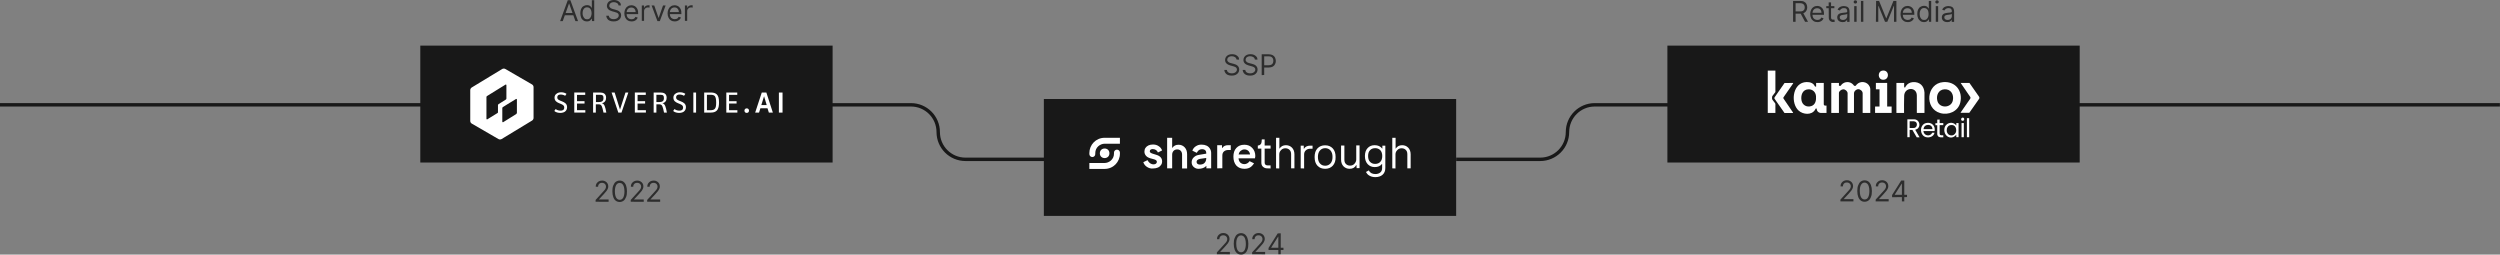
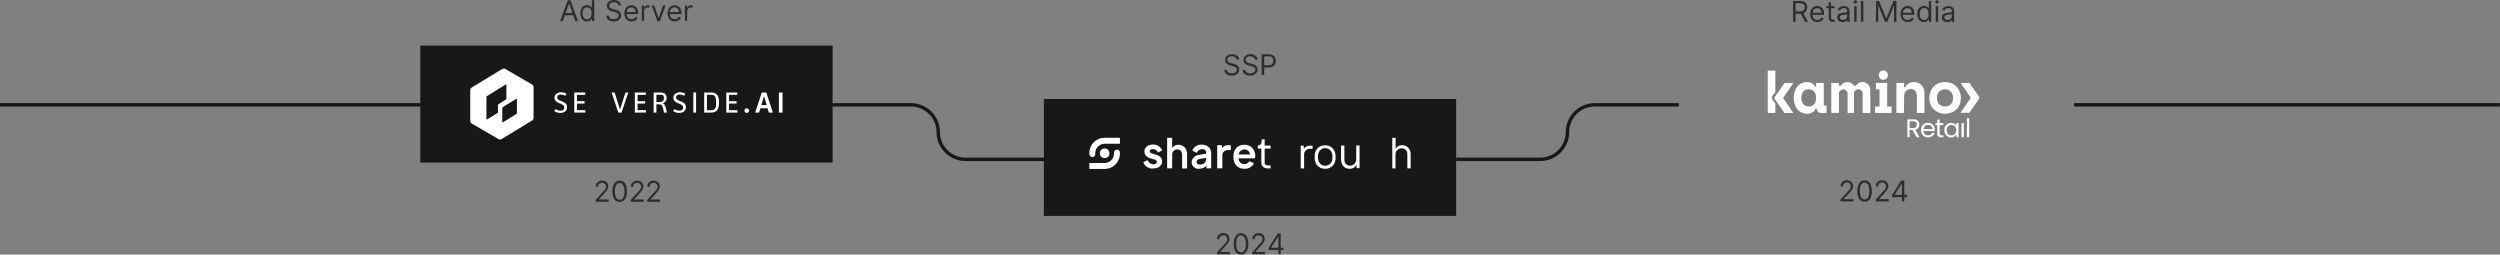
<svg xmlns="http://www.w3.org/2000/svg" version="1.1" id="Layer_2_00000091699254652075792200000006171668036227545240_" x="0px" y="0px" viewBox="0 0 2191.9 223.2" style="enable-background:new 0 0 2191.9 223.2;" xml:space="preserve">
  <rect x="0" y="0" width="2191.9" height="223.2" fill="#808080" stroke="none" />
  <style type="text/css"> .st0{fill:#181818;} .st1{fill:#FFFFFF;} .st2{fill:#2D2D2D;} .st3{fill:none;stroke:#181818;stroke-width:3;stroke-miterlimit:10;} </style>
  <g>
    <rect x="915.2" y="86.8" class="st0" width="361.5" height="102.5" />
    <g>
      <g>
        <circle class="st1" cx="968.5" cy="134.4" r="4.2" />
        <path class="st1" d="M968.5,120.8c-7.7,0-13.4,6.2-13.4,13.4v0.9c0,1.4,1.2,2.6,2.6,2.6s2.6-1.1,2.6-2.6v-0.9 c0-5.1,4.4-8.2,8.2-8.2h13.4v-5.2H968.5L968.5,120.8z" />
        <path class="st1" d="M979.3,131.2c-1.4,0-2.6,1.1-2.6,2.6v0.9c0,5.1-4.4,8.2-8.2,8.2h-13.4v5.2h13.4c7.7,0,13.4-6.2,13.4-13.4 v-0.9C981.9,132.4,980.8,131.2,979.3,131.2z" />
      </g>
      <g>
        <path class="st1" d="M1005.7,146.4c-1.6-1-2.7-2.4-3.3-4.2l3.7-1.8c0.5,1.1,1.3,2,2.2,2.7c0.9,0.6,1.9,1,3.1,1 c0.9,0,1.6-0.2,2.1-0.6s0.8-0.9,0.8-1.6c0-0.6-0.2-1-0.7-1.4s-1-0.6-1.7-0.8l-3.3-0.9c-1.7-0.5-3-1.2-3.9-2.3s-1.3-2.2-1.3-3.6 c0-1.2,0.3-2.3,0.9-3.2s1.5-1.7,2.6-2.2s2.4-0.8,3.9-0.8c1.9,0,3.6,0.4,5,1.4c1.5,0.9,2.5,2.2,3.1,3.8l-3.7,1.8 c-0.3-0.9-0.9-1.7-1.7-2.2s-1.8-0.8-2.8-0.8c-0.8,0-1.5,0.2-1.9,0.5s-0.7,0.8-0.7,1.4s0.2,1,0.7,1.3s1,0.6,1.7,0.8l3.2,1 c1.7,0.5,3,1.2,3.9,2.2s1.3,2.2,1.3,3.6c0,1.2-0.3,2.3-1,3.2c-0.6,0.9-1.5,1.7-2.7,2.2s-2.5,0.8-4,0.8 C1009.1,148,1007.3,147.4,1005.7,146.4L1005.7,146.4z" />
        <path class="st1" d="M1046.7,146.5c-1.3-1.1-1.9-2.5-1.9-4.2s0.6-3.1,1.7-4.2c1.2-1.1,2.2-1.9,4.6-2.3l6.5-1.1V134 c0-1.8-1.2-3.2-3.7-3.2c-3.1,0-4.2,2.5-4.6,3.2l-3.9-1.9c0.6-1.6,1.5-2.9,3.1-3.9s2.9-1.4,5-1.4c1.7,0,3.1,0.3,4.4,0.9 c1.3,0.6,2.2,1.5,2.9,2.6c0.7,1.1,1.1,2.4,1.1,3.8v13.5h-4.2v-2.2c-1.6,1.8-4.2,2.6-6.8,2.6C1049,148,1048,147.5,1046.7,146.5 L1046.7,146.5z M1050,143.7c0.5,0.4,1.2,0.6,2,0.6c1.5,0,3-0.4,3.8-1.2c1-0.9,1.8-2.1,1.8-4.6c-1.3,0.2-5.6,0.8-5.6,0.8 c-1.9,0.4-2.9,1.3-2.9,2.7C1049.2,142.7,1049.4,143.3,1050,143.7L1050,143.7z" />
        <path class="st1" d="M1023.3,147.6v-26.8h4.4v8.8h0.2c1.2-1.8,3-2.7,5.4-2.7c2.2,0,4,0.8,5.4,2.3s2.1,3.5,2.1,6v12.5h-4.4v-12.1 c0-1.4-0.4-2.6-1.2-3.4s-1.8-1.2-3.1-1.2s-2.3,0.4-3.2,1.3c-0.8,0.9-1.2,2-1.2,3.3v12L1023.3,147.6L1023.3,147.6z" />
        <path class="st1" d="M1067.2,147.6v-20.3h4.2v2.5h0.2c1.1-1.7,2.8-2.5,5-2.5h2.5v4.2h-2.1c-1.6,0-2.9,0.4-3.9,1.3 c-1,0.9-1.4,2.1-1.4,3.6v11.1L1067.2,147.6L1067.2,147.6z" />
        <path class="st1" d="M1110.9,147.6c-1.4,0-2.6-0.5-3.6-1.4s-1.4-2.1-1.4-3.6v-12.3h-3.1v-2.7l0,0c1.7,0,3.2-1.3,3.3-3.1l0.2-2.3 h2.5v5.4h5.2v2.7h-5.2v12.3c0,0.7,0.2,1.2,0.6,1.7c0.4,0.4,1,0.7,1.7,0.7h2.9v2.7L1110.9,147.6L1110.9,147.6L1110.9,147.6z" />
-         <path class="st1" d="M1118.8,147.6v-26.8h2.9v9.4h0.2c1.2-1.9,3.1-2.9,5.5-2.9c2.1,0,3.9,0.7,5.3,2.1c1.4,1.4,2.2,3.4,2.2,5.9 v12.3h-2.9v-12.3c0-1.7-0.4-3-1.4-3.9c-0.9-0.9-2.1-1.4-3.6-1.4s-2.8,0.5-3.8,1.6c-1.1,1.1-1.6,2.3-1.6,3.8v12.3L1118.8,147.6 L1118.8,147.6L1118.8,147.6z" />
        <path class="st1" d="M1140.4,147.6v-19.9h2.7v2.7h0.2c1.1-1.8,2.9-2.7,5.4-2.7h2.1v2.7h-2.1c-1.5,0-2.8,0.5-3.8,1.4 s-1.5,2.1-1.5,3.6v12.3L1140.4,147.6L1140.4,147.6L1140.4,147.6z" />
        <path class="st1" d="M1168.5,145.3c-1.7,1.8-3.9,2.7-6.7,2.7s-5-0.9-6.7-2.7s-2.5-4.3-2.5-7.6s0.8-5.8,2.5-7.6s3.9-2.7,6.7-2.7 s5,0.9,6.7,2.7s2.5,4.3,2.5,7.6C1171.1,140.9,1170.2,143.5,1168.5,145.3z M1157.3,143.3c1.2,1.4,2.7,2,4.6,2s3.4-0.7,4.6-2 s1.8-3.2,1.8-5.7s-0.6-4.3-1.8-5.7c-1.2-1.3-2.7-2-4.6-2s-3.4,0.7-4.6,2c-1.2,1.4-1.8,3.2-1.8,5.7S1156.1,142,1157.3,143.3z" />
        <path class="st1" d="M1183.3,148c-2.1,0-3.9-0.7-5.4-2.2c-1.4-1.5-2.1-3.4-2.1-5.9v-12.3h2.9v12.3c0,1.7,0.4,3,1.4,3.9 c0.9,0.9,2.1,1.4,3.6,1.4s2.8-0.5,3.8-1.6s1.6-2.3,1.6-3.8v-12.3h2.9v19.9h-2.6l-0.1-2.7h-0.2C1187.9,147,1185.9,148,1183.3,148 L1183.3,148z" />
        <path class="st1" d="M1220.7,147.6v-26.8h2.9v9.4h0.2c1.2-1.9,3.1-2.9,5.5-2.9c2.1,0,3.9,0.7,5.3,2.1c1.4,1.4,2.2,3.4,2.2,5.9 v12.3h-2.9v-12.3c0-1.7-0.4-3-1.4-3.9c-0.9-0.9-2.1-1.4-3.6-1.4s-2.8,0.5-3.8,1.6c-1.1,1.1-1.6,2.3-1.6,3.8v12.3L1220.7,147.6 L1220.7,147.6L1220.7,147.6z" />
        <path class="st1" d="M1100.6,136.9c0-2.8-0.8-5.2-2.6-7.1c-1.7-1.9-4-2.9-7-2.9s-5.2,0.9-7,2.8s-2.6,4.5-2.6,7.7s0.9,5.9,2.6,7.8 c1.8,1.9,4.1,2.8,7.1,2.8c2.4,0,4.3-0.6,5.8-1.8c1-0.8,2-2,2.6-3l-3.9-1.9c-1.1,1.6-2.8,2.6-4.5,2.6c-1.5,0-2.7-0.5-3.7-1.4 c-0.9-0.9-1.4-2.2-1.5-3.7h14.4L1100.6,136.9L1100.6,136.9z M1086,135.4c0.3-1.4,0.9-2.5,1.8-3.2s1.9-1.2,3.2-1.2 c1.4,0,2.5,0.4,3.4,1.2s1.4,1.9,1.6,3.2H1086L1086,135.4z" />
-         <path class="st1" d="M1212,127.7v2.5h-0.2c-1.5-1.9-3.7-2.9-6.5-2.9c-2.6,0-4.6,0.8-6.2,2.5s-2.4,4-2.4,7s0.8,5.3,2.4,7.1 c1.6,1.7,3.7,2.6,6.2,2.6c2.8,0,4.9-0.9,6.3-2.7h0.2v3.4c0,1.8-0.5,3.1-1.6,4s-2.5,1.4-4.3,1.4c-2.8,0-4.8-1.1-5.8-3.2l0,0 l-2.5,1.4c0.7,1.3,1.6,2.3,2.7,3c1.6,1,3.4,1.5,5.5,1.5c2.7,0,4.8-0.7,6.4-2.1c1.6-1.4,2.4-3.4,2.4-5.9v-19.6L1212,127.7 L1212,127.7z M1210.2,141.9c-1.1,1.2-2.6,1.8-4.5,1.8s-3.3-0.6-4.5-1.8s-1.7-2.9-1.7-5.1s0.5-3.9,1.7-5.1 c1.1-1.2,2.6-1.8,4.5-1.8s3.3,0.6,4.5,1.8c1.1,1.2,1.7,2.9,1.7,5.1S1211.3,140.8,1210.2,141.9z" />
      </g>
    </g>
  </g>
  <g>
    <path class="st2" d="M1066.9,222.9v-1.6l6-6.6c0.7-0.8,1.3-1.4,1.8-2s0.8-1.1,1-1.6s0.3-1,0.3-1.6s-0.2-1.2-0.5-1.7 s-0.7-0.8-1.2-1.1s-1.1-0.4-1.8-0.4c-0.7,0-1.3,0.1-1.8,0.4s-0.9,0.7-1.2,1.2c-0.3,0.5-0.4,1.1-0.4,1.8h-2.1c0-1.1,0.2-2,0.7-2.8 s1.2-1.4,2-1.9s1.8-0.7,2.9-0.7s2,0.2,2.8,0.7c0.8,0.4,1.5,1.1,1.9,1.8s0.7,1.6,0.7,2.6c0,0.7-0.1,1.3-0.4,2s-0.7,1.4-1.2,2.1 s-1.4,1.7-2.5,2.9l-4.1,4.4v0.1h8.5v2L1066.9,222.9L1066.9,222.9z" />
    <path class="st2" d="M1088.1,223.2c-1.3,0-2.5-0.4-3.4-1.1s-1.7-1.8-2.2-3.2s-0.8-3.1-0.8-5.1s0.2-3.7,0.8-5.1s1.2-2.5,2.2-3.2 s2.1-1.1,3.4-1.1s2.5,0.4,3.4,1.1s1.7,1.8,2.2,3.2s0.8,3.1,0.8,5.1s-0.2,3.7-0.8,5.1c-0.5,1.4-1.2,2.5-2.2,3.2 S1089.4,223.2,1088.1,223.2z M1088.1,221.2c1.3,0,2.4-0.6,3.1-1.9s1.1-3.1,1.1-5.5c0-1.6-0.2-2.9-0.5-4s-0.8-2-1.4-2.5 s-1.4-0.9-2.3-0.9c-1.3,0-2.3,0.6-3.1,1.9s-1.1,3.1-1.1,5.5c0,1.6,0.2,2.9,0.5,4s0.8,1.9,1.4,2.5 C1086.4,220.9,1087.2,221.2,1088.1,221.2L1088.1,221.2z" />
    <path class="st2" d="M1097.8,222.9v-1.6l6-6.6c0.7-0.8,1.3-1.4,1.8-2s0.8-1.1,1-1.6s0.3-1,0.3-1.6s-0.2-1.2-0.5-1.7 s-0.7-0.8-1.2-1.1s-1.1-0.4-1.8-0.4c-0.7,0-1.3,0.1-1.8,0.4s-0.9,0.7-1.2,1.2c-0.3,0.5-0.4,1.1-0.4,1.8h-2.1c0-1.1,0.2-2,0.7-2.8 s1.2-1.4,2-1.9s1.8-0.7,2.9-0.7s2,0.2,2.8,0.7c0.8,0.4,1.5,1.1,1.9,1.8s0.7,1.6,0.7,2.6c0,0.7-0.1,1.3-0.4,2s-0.7,1.4-1.2,2.1 s-1.4,1.7-2.5,2.9l-4.1,4.4v0.1h8.5v2L1097.8,222.9L1097.8,222.9z" />
    <path class="st2" d="M1112.2,219.2v-1.8l8-12.7h1.3v2.8h-0.9l-6.1,9.6v0.1h10.8v2L1112.2,219.2L1112.2,219.2z M1120.8,222.9v-18.3 h2.1v18.3H1120.8z" />
  </g>
  <g>
    <path class="st2" d="M1084.1,52.2c-0.1-0.9-0.5-1.6-1.3-2.1s-1.7-0.8-2.8-0.8c-0.8,0-1.5,0.1-2.1,0.4s-1.1,0.6-1.4,1.1 s-0.5,1-0.5,1.6c0,0.5,0.1,0.9,0.3,1.2c0.2,0.3,0.5,0.6,0.9,0.9s0.8,0.4,1.2,0.6s0.8,0.3,1.1,0.3l1.9,0.5c0.5,0.1,1,0.3,1.6,0.5 s1.2,0.5,1.7,0.9s1,0.9,1.3,1.5s0.5,1.3,0.5,2.2c0,1-0.3,1.9-0.8,2.7c-0.5,0.8-1.3,1.4-2.2,1.9c-1,0.5-2.2,0.7-3.6,0.7 c-1.3,0-2.4-0.2-3.4-0.6c-0.9-0.4-1.7-1-2.2-1.8s-0.8-1.6-0.9-2.6h2.3c0.1,0.7,0.3,1.3,0.7,1.7s0.9,0.8,1.6,1 c0.7,0.2,1.3,0.3,2,0.3c0.8,0,1.6-0.1,2.3-0.4s1.2-0.7,1.6-1.2s0.6-1.1,0.6-1.7c0-0.6-0.2-1.1-0.5-1.5s-0.8-0.7-1.3-0.9 c-0.6-0.2-1.2-0.5-1.8-0.6l-2.2-0.6c-1.4-0.4-2.6-1-3.4-1.8s-1.2-1.8-1.2-3c0-1,0.3-1.9,0.8-2.7c0.6-0.8,1.3-1.4,2.2-1.8 c0.9-0.4,2-0.6,3.2-0.6s2.2,0.2,3.1,0.6c0.9,0.4,1.6,1,2.2,1.7s0.8,1.5,0.8,2.5L1084.1,52.2L1084.1,52.2z" />
    <path class="st2" d="M1100.2,52.2c-0.1-0.9-0.5-1.6-1.3-2.1s-1.7-0.8-2.8-0.8c-0.8,0-1.5,0.1-2.1,0.4s-1.1,0.6-1.4,1.1 s-0.5,1-0.5,1.6c0,0.5,0.1,0.9,0.3,1.2c0.2,0.3,0.5,0.6,0.9,0.9s0.8,0.4,1.2,0.6s0.8,0.3,1.1,0.3l1.9,0.5c0.5,0.1,1,0.3,1.6,0.5 s1.2,0.5,1.7,0.9s1,0.9,1.3,1.5s0.5,1.3,0.5,2.2c0,1-0.3,1.9-0.8,2.7c-0.5,0.8-1.3,1.4-2.2,1.9c-1,0.5-2.2,0.7-3.6,0.7 c-1.3,0-2.4-0.2-3.4-0.6c-0.9-0.4-1.7-1-2.2-1.8s-0.8-1.6-0.9-2.6h2.3c0.1,0.7,0.3,1.3,0.7,1.7s0.9,0.8,1.6,1 c0.7,0.2,1.3,0.3,2,0.3c0.8,0,1.6-0.1,2.3-0.4s1.2-0.7,1.6-1.2s0.6-1.1,0.6-1.7c0-0.6-0.2-1.1-0.5-1.5s-0.8-0.7-1.3-0.9 c-0.6-0.2-1.2-0.5-1.8-0.6l-2.2-0.6c-1.4-0.4-2.6-1-3.4-1.8s-1.2-1.8-1.2-3c0-1,0.3-1.9,0.8-2.7c0.6-0.8,1.3-1.4,2.2-1.8 c0.9-0.4,2-0.6,3.2-0.6s2.2,0.2,3.1,0.6c0.9,0.4,1.6,1,2.2,1.7s0.8,1.5,0.8,2.5L1100.2,52.2L1100.2,52.2z" />
    <path class="st2" d="M1106.2,65.9V47.6h6.2c1.4,0,2.6,0.3,3.5,0.8s1.6,1.2,2,2.1c0.4,0.9,0.7,1.8,0.7,2.9s-0.2,2-0.7,2.9 c-0.4,0.9-1.1,1.6-2,2.1s-2.1,0.8-3.5,0.8h-4.4v-2h4.3c1,0,1.8-0.2,2.4-0.5s1-0.8,1.3-1.4s0.4-1.2,0.4-2s-0.1-1.4-0.4-2 s-0.7-1-1.3-1.4s-1.4-0.5-2.4-0.5h-3.9v16.3L1106.2,65.9L1106.2,65.9z" />
  </g>
  <g>
    <rect x="368.5" y="40" class="st0" width="361.5" height="102.5" />
    <g>
      <path class="st1" d="M466.4,74l-23.3-13.5c-0.9-0.5-1.9-0.5-2.8,0l-26.7,16.2c-0.8,0.5-1.3,1.4-1.3,2.3v27c0,1,0.5,1.9,1.4,2.4 l23.3,13.5c0.9,0.5,1.9,0.5,2.8,0l26.7-16.2c0.8-0.5,1.3-1.4,1.3-2.3v-27C467.8,75.4,467.3,74.5,466.4,74z M437.1,91.3 c-0.3,0.2-0.5,0.6-0.5,0.9v6.2c0,0.3-0.1,0.6-0.4,0.7l-8.9,5.5c-0.4,0.2-0.8,0-0.8-0.5v-19c0-0.4,0.2-0.7,0.5-0.9l16.2-10 c0.4-0.2,0.8,0,0.8,0.5v11.7c0,0.4-0.2,0.7-0.5,0.9L437.1,91.3L437.1,91.3z M453.1,99.1c0,0.4-0.2,0.7-0.5,0.9l-11.4,7.1 c-0.4,0.2-0.8,0-0.8-0.5V94.8c0-0.4,0.2-0.7,0.5-0.9l4.3-2.7l7.2-4.4c0.4-0.2,0.8,0,0.8,0.5v11.8H453.1z" />
      <path class="st1" d="M495.5,84c-1.2-0.8-2.7-1.1-3.9-1.1c-1.7,0-3,0.6-3,2.6c0,3.9,8.6,2.4,8.6,8.5c0,1.8-0.8,3.1-1.9,3.9 c-1,0.7-2.5,1.1-4.1,1.1c-1.7,0-4-0.5-5.2-1.7l1.2-1.7c1.2,1,2.8,1.4,4.3,1.4c1.7,0,3.2-0.5,3.2-2.8c0-4.2-8.5-2.6-8.5-8.6 c0-1.6,0.7-2.7,1.7-3.4c1.1-0.9,2.5-1.3,4.1-1.3s3.4,0.4,4.7,1.4L495.5,84L495.5,84L495.5,84z" />
      <path class="st1" d="M513.1,81.1v2.1h-7.2v5.5h6.6v2.1h-6.6v5.8h7.3v2.1h-9.7V81.1H513.1L513.1,81.1z" />
-       <path class="st1" d="M526,81.1c1.5,0,2.8,0.3,3.7,0.9c1,0.7,1.7,1.8,1.7,3.7c0,2.5-1.2,4.3-3.7,4.8c2.3,0.6,3,3.2,3.9,8.2h-2.5 c-1.1-5.3-1.6-7.2-3.9-7.2h-2.8v7.2H520V81.1H526L526,81.1z M522.5,89.5h2.3c2.7,0,4.3-0.7,4.3-3.5c0-1.1-0.2-1.9-0.7-2.3 c-0.4-0.4-1.2-0.6-2.3-0.6h-3.6V89.5L522.5,89.5L522.5,89.5z" />
      <path class="st1" d="M538.9,81.1l4.7,15l4.8-15h2.5l-6,17.6h-2.8l-5.9-17.6C536.3,81.1,538.9,81.1,538.9,81.1z" />
      <path class="st1" d="M566.2,81.1v2.1H559v5.5h6.6v2.1H559v5.8h7.3v2.1h-9.7V81.1H566.2z" />
      <path class="st1" d="M579.1,81.1c1.5,0,2.8,0.3,3.7,0.9c1,0.7,1.7,1.8,1.7,3.7c0,2.5-1.2,4.3-3.7,4.8c2.3,0.6,3,3.2,3.9,8.2h-2.5 c-1.1-5.3-1.6-7.2-3.9-7.2h-2.8v7.2h-2.4V81.1H579.1L579.1,81.1z M575.5,89.5h2.3c2.7,0,4.3-0.7,4.3-3.5c0-1.1-0.2-1.9-0.7-2.3 c-0.4-0.4-1.2-0.6-2.3-0.6h-3.6V89.5L575.5,89.5L575.5,89.5z" />
      <path class="st1" d="M599.7,84c-1.2-0.8-2.7-1.1-3.9-1.1c-1.7,0-3,0.6-3,2.6c0,3.9,8.6,2.4,8.6,8.5c0,1.8-0.8,3.1-1.9,3.9 c-1,0.7-2.5,1.1-4.1,1.1c-1.7,0-4-0.5-5.2-1.7l1.2-1.7c1.2,1,2.8,1.4,4.3,1.4c1.7,0,3.2-0.5,3.2-2.8c0-4.2-8.5-2.6-8.5-8.6 c0-1.6,0.7-2.7,1.7-3.4c1.2-0.9,2.5-1.3,4.1-1.3s3.4,0.4,4.7,1.4L599.7,84L599.7,84L599.7,84z" />
      <path class="st1" d="M610.3,81.1v17.6h-2.4V81.1C607.9,81.1,610.3,81.1,610.3,81.1z" />
      <path class="st1" d="M623.3,81.1c2.4,0,4,0.6,5.1,1.6c1.5,1.4,2,3.8,2,7.1c0,2.8-0.3,5.5-2,7.2c-1.1,1.1-2.7,1.7-5,1.7h-6V81.1 H623.3L623.3,81.1z M619.8,96.6h3.5c1.5,0,2.7-0.4,3.4-1.2c0.9-1,1.2-2.6,1.2-5.5s-0.4-4.7-1.2-5.7c-0.7-0.7-1.8-1.1-3.4-1.1h-3.5 V96.6L619.8,96.6z" />
      <path class="st1" d="M646.4,81.1v2.1h-7.2v5.5h6.6v2.1h-6.6v5.8h7.3v2.1h-9.7V81.1H646.4L646.4,81.1z" />
      <path class="st1" d="M654.7,95c1.2,0,2,0.8,2,2s-0.8,2-2,2s-2-0.8-2-2S653.6,95,654.7,95z" />
      <path class="st1" d="M674.1,98.7l-1.2-3.8h-6.2l-1.2,3.8h-3.4l5.8-17.6h4l5.7,17.6C677.6,98.7,674.1,98.7,674.1,98.7z M669.9,84.4 l-2.4,7.7h4.7L669.9,84.4z" />
      <path class="st1" d="M686.1,81.1v17.6h-3.2V81.1C682.9,81.1,686.1,81.1,686.1,81.1z" />
    </g>
  </g>
  <path class="st2" d="M522.2,176.9v-1.6l6-6.6c0.7-0.8,1.3-1.4,1.8-2s0.8-1.1,1-1.6s0.3-1,0.3-1.6s-0.2-1.2-0.5-1.7s-0.7-0.8-1.2-1.1 s-1.1-0.4-1.8-0.4s-1.3,0.1-1.8,0.4s-0.9,0.7-1.2,1.2s-0.4,1.1-0.4,1.8h-2.1c0-1.1,0.2-2,0.7-2.8s1.2-1.4,2-1.9 c0.8-0.4,1.8-0.7,2.9-0.7s2,0.2,2.8,0.7c0.8,0.4,1.5,1.1,1.9,1.8c0.5,0.8,0.7,1.6,0.7,2.6c0,0.7-0.1,1.3-0.4,2s-0.7,1.4-1.2,2.1 s-1.4,1.7-2.5,2.9l-4.1,4.4v0.1h8.5v2L522.2,176.9L522.2,176.9z" />
  <path class="st2" d="M553,176.9v-1.6l6-6.6c0.7-0.8,1.3-1.4,1.8-2s0.8-1.1,1-1.6s0.3-1,0.3-1.6s-0.2-1.2-0.5-1.7s-0.7-0.8-1.2-1.1 s-1.1-0.4-1.8-0.4s-1.3,0.1-1.8,0.4s-0.9,0.7-1.2,1.2s-0.4,1.1-0.4,1.8h-2.1c0-1.1,0.2-2,0.7-2.8s1.2-1.4,2-1.9 c0.8-0.4,1.8-0.7,2.9-0.7s2,0.2,2.8,0.7c0.8,0.4,1.5,1.1,1.9,1.8c0.5,0.8,0.7,1.6,0.7,2.6c0,0.7-0.1,1.3-0.4,2s-0.7,1.4-1.2,2.1 s-1.4,1.7-2.5,2.9l-4.1,4.4v0.1h8.5v2L553,176.9L553,176.9z" />
  <path class="st2" d="M567.4,176.9v-1.6l6-6.6c0.7-0.8,1.3-1.4,1.8-2s0.8-1.1,1-1.6s0.3-1,0.3-1.6s-0.2-1.2-0.5-1.7s-0.7-0.8-1.2-1.1 s-1.1-0.4-1.8-0.4s-1.3,0.1-1.8,0.4s-0.9,0.7-1.2,1.2s-0.4,1.1-0.4,1.8h-2.1c0-1.1,0.2-2,0.7-2.8s1.2-1.4,2-1.9 c0.8-0.4,1.8-0.7,2.9-0.7s2,0.2,2.8,0.7c0.8,0.4,1.5,1.1,1.9,1.8c0.5,0.8,0.7,1.6,0.7,2.6c0,0.7-0.1,1.3-0.4,2s-0.7,1.4-1.2,2.1 s-1.4,1.7-2.5,2.9l-4.1,4.4v0.1h8.5v2L567.4,176.9L567.4,176.9z" />
  <path class="st2" d="M543.3,177.1c-1.3,0-2.5-0.4-3.4-1.1c-1-0.7-1.7-1.8-2.2-3.2s-0.8-3.1-0.8-5.1s0.2-3.7,0.8-5.1s1.2-2.5,2.2-3.2 s2.1-1.1,3.4-1.1s2.5,0.4,3.4,1.1s1.7,1.8,2.2,3.2s0.8,3.1,0.8,5.1s-0.2,3.7-0.8,5.1s-1.2,2.5-2.2,3.2S544.7,177.1,543.3,177.1z M543.3,175.2c1.3,0,2.4-0.6,3.1-1.9s1.1-3.1,1.1-5.5c0-1.6-0.2-2.9-0.5-4s-0.8-2-1.4-2.5c-0.6-0.6-1.4-0.9-2.3-0.9 c-1.3,0-2.3,0.6-3.1,1.9c-0.7,1.3-1.1,3.1-1.1,5.5c0,1.6,0.2,2.9,0.5,4s0.8,1.9,1.4,2.5C541.7,174.9,542.5,175.2,543.3,175.2 L543.3,175.2z" />
  <g>
    <path class="st2" d="M493.4,18.5h-2.3l6.7-18.3h2.3l6.7,18.3h-2.3L499,3.1h-0.1L493.4,18.5L493.4,18.5z M494.3,11.4h9.4v2h-9.4 V11.4z" />
    <path class="st2" d="M514.5,18.8c-1.1,0-2.2-0.3-3-0.9c-0.9-0.6-1.6-1.4-2-2.5s-0.7-2.3-0.7-3.8s0.2-2.7,0.7-3.8s1.2-1.9,2.1-2.4 c0.9-0.6,1.9-0.9,3.1-0.9c0.9,0,1.6,0.2,2.1,0.4s0.9,0.6,1.2,1s0.5,0.7,0.7,0.9h0.2V0.2h2.1v18.3h-2v-2.1h-0.2 c-0.2,0.2-0.4,0.6-0.7,0.9c-0.3,0.4-0.7,0.7-1.2,1C516.1,18.7,515.4,18.8,514.5,18.8L514.5,18.8z M514.8,16.9 c0.8,0,1.6-0.2,2.1-0.7c0.6-0.4,1-1.1,1.3-1.9c0.3-0.8,0.5-1.7,0.5-2.7s-0.2-1.9-0.5-2.7s-0.7-1.4-1.3-1.8s-1.3-0.7-2.2-0.7 s-1.6,0.2-2.2,0.7c-0.6,0.5-1,1.1-1.3,1.9c-0.3,0.8-0.4,1.6-0.4,2.6s0.1,1.9,0.5,2.7s0.8,1.4,1.3,1.9 C513.1,16.7,513.9,16.9,514.8,16.9L514.8,16.9z" />
    <path class="st2" d="M542.3,4.8c-0.1-0.9-0.5-1.6-1.3-2.1s-1.7-0.8-2.8-0.8c-0.8,0-1.5,0.1-2.1,0.4s-1.1,0.6-1.4,1.1 c-0.3,0.5-0.5,1-0.5,1.6c0,0.5,0.1,0.9,0.3,1.2s0.5,0.6,0.9,0.9c0.4,0.2,0.8,0.4,1.2,0.6s0.8,0.3,1.1,0.3l1.8,0.5 c0.5,0.1,1,0.3,1.6,0.5s1.2,0.5,1.7,0.9s1,0.9,1.3,1.4c0.3,0.6,0.5,1.3,0.5,2.2c0,1-0.3,1.9-0.8,2.7s-1.3,1.4-2.2,1.9 c-1,0.5-2.2,0.7-3.6,0.7c-1.3,0-2.4-0.2-3.4-0.6s-1.7-1-2.2-1.8s-0.8-1.6-0.9-2.6h2.3c0.1,0.7,0.3,1.3,0.7,1.7s0.9,0.8,1.5,1 s1.3,0.3,2,0.3c0.8,0,1.6-0.1,2.3-0.4s1.2-0.7,1.6-1.2c0.4-0.5,0.6-1.1,0.6-1.7c0-0.6-0.2-1.1-0.5-1.5s-0.8-0.7-1.3-0.9 s-1.2-0.4-1.8-0.6l-2.2-0.6c-1.4-0.4-2.6-1-3.4-1.8s-1.2-1.8-1.2-3c0-1,0.3-1.9,0.8-2.7s1.3-1.4,2.2-1.8s2-0.6,3.2-0.6 s2.2,0.2,3.1,0.6c0.9,0.4,1.6,1,2.2,1.7s0.8,1.5,0.8,2.5L542.3,4.8L542.3,4.8z" />
    <path class="st2" d="M553.8,18.8c-1.3,0-2.5-0.3-3.4-0.9c-1-0.6-1.7-1.4-2.2-2.5s-0.8-2.3-0.8-3.7s0.3-2.6,0.8-3.7s1.2-1.9,2.2-2.5 c0.9-0.6,2-0.9,3.2-0.9c0.7,0,1.4,0.1,2.1,0.4c0.7,0.2,1.3,0.6,1.9,1.2s1,1.2,1.4,2.1s0.5,1.9,0.5,3.2v0.9h-10.6v-1.8h8.4 c0-0.8-0.2-1.5-0.5-2.1s-0.7-1.1-1.3-1.4s-1.2-0.5-2-0.5s-1.6,0.2-2.2,0.6s-1.1,0.9-1.4,1.6c-0.3,0.7-0.5,1.4-0.5,2.1v1.2 c0,1,0.2,1.9,0.5,2.6s0.9,1.3,1.5,1.6c0.6,0.4,1.4,0.6,2.2,0.6c0.5,0,1-0.1,1.5-0.2s0.8-0.4,1.2-0.7c0.3-0.3,0.6-0.7,0.8-1.2l2,0.6 c-0.2,0.7-0.6,1.3-1.1,1.8s-1.1,0.9-1.9,1.2C555.5,18.6,554.7,18.8,553.8,18.8L553.8,18.8z" />
    <path class="st2" d="M562.7,18.5V4.8h2v2.1h0.1c0.2-0.7,0.7-1.2,1.4-1.7c0.7-0.4,1.4-0.6,2.2-0.6c0.2,0,0.3,0,0.6,0 c0.2,0,0.4,0,0.5,0v2.1c-0.1,0-0.2-0.1-0.5-0.1c-0.2,0-0.5-0.1-0.8-0.1c-0.7,0-1.3,0.1-1.8,0.4s-0.9,0.7-1.2,1.1 c-0.3,0.4-0.5,1-0.5,1.6v8.7h-2V18.5z" />
    <path class="st2" d="M583.6,4.8l-5.1,13.7h-2.1l-5.1-13.7h2.3l3.8,10.9h0.1l3.8-10.9H583.6L583.6,4.8z" />
    <path class="st2" d="M591.7,18.8c-1.3,0-2.5-0.3-3.4-0.9c-1-0.6-1.7-1.4-2.2-2.5s-0.8-2.3-0.8-3.7s0.3-2.6,0.8-3.7s1.2-1.9,2.2-2.5 c0.9-0.6,2-0.9,3.2-0.9c0.7,0,1.4,0.1,2.1,0.4c0.7,0.2,1.3,0.6,1.9,1.2s1,1.2,1.4,2.1s0.5,1.9,0.5,3.2v0.9h-10.6v-1.8h8.4 c0-0.8-0.2-1.5-0.5-2.1S594,7.4,593.4,7c-0.6-0.3-1.2-0.5-2-0.5s-1.6,0.2-2.2,0.6s-1.1,0.9-1.4,1.6c-0.3,0.7-0.5,1.4-0.5,2.1V12 c0,1,0.2,1.9,0.5,2.6s0.9,1.3,1.5,1.6c0.6,0.4,1.4,0.6,2.2,0.6c0.5,0,1-0.1,1.5-0.2s0.8-0.4,1.2-0.7c0.3-0.3,0.6-0.7,0.8-1.2l2,0.6 c-0.2,0.7-0.6,1.3-1.1,1.8s-1.1,0.9-1.9,1.2C593.4,18.6,592.6,18.8,591.7,18.8L591.7,18.8z" />
    <path class="st2" d="M600.5,18.5V4.8h2v2.1h0.1c0.2-0.7,0.7-1.2,1.4-1.7c0.7-0.4,1.4-0.6,2.2-0.6c0.2,0,0.3,0,0.6,0 c0.2,0,0.4,0,0.5,0v2.1c-0.1,0-0.2-0.1-0.5-0.1c-0.2,0-0.5-0.1-0.8-0.1c-0.7,0-1.3,0.1-1.8,0.4S603.3,7.6,603,8 c-0.3,0.4-0.5,1-0.5,1.6v8.7h-2V18.5z" />
  </g>
  <g>
-     <rect x="1461.9" y="40" class="st0" width="361.5" height="102.5" />
    <g>
      <path class="st1" d="M1613.9,75.2c0.1,0,0.5-0.8,0.7-1c2.7-3,7.7-3,10.3,0.1c0.2,0.2,0.6,0.9,0.7,0.9c0.1,0.1,1.4,0.1,1.5,0 c0,0,0.4-0.7,0.6-0.9c3.3-3.8,9.6-2.9,11.6,1.7c0.2,0.4,0.5,1.5,0.5,2v21h-6.7V81.8c0-1.9-2-3.6-3.8-3.6c-1.9,0-3.8,1.8-3.8,3.7 V99h-5.6V81.8c0-1.8-2-3.5-3.8-3.5c-1.5,0-3.8,1.6-3.8,3.2V99h-6.7V72.7h6.7v2.5C1612.7,75.2,1613.8,75.3,1613.9,75.2L1613.9,75.2 z" />
      <path class="st1" d="M1687.3,99h-6.7V83.7c-0.1-7.9-10.8-7.3-11.1,0.2c-0.2,5-0.1,10.1-0.1,15.1h-6.7V72.7h6.8v3.9 c0.2,0,0.8,0.1,0.9,0c0.1,0,0.4-0.8,0.5-1c1.3-2.1,3.6-3.4,6.2-3.6c6-0.4,9.8,3.2,10.2,9.1L1687.3,99L1687.3,99z" />
      <polygon class="st1" points="1654.6,72.7 1654.6,93.4 1658.5,93.4 1658.5,99 1644,99 1644,93.4 1647.9,93.4 1647.9,78.3 1644.7,78.3 1644.7,72.7 " />
      <path class="st1" d="M1556.6,61.9v18.8c-0.8,1.2-1.8,2.3-2.6,3.4c-0.4,0.5-0.4,2-0.3,2.7c0.1,0.8,2.5,3.2,2.9,4.2v8h-6.7V61.9 C1550,61.9,1556.6,61.9,1556.6,61.9z" />
      <path class="st1" d="M1572.2,72.7c0,0,0,0.4-0.1,0.5l-8.4,12.1c-0.2,0.3-0.2,0.8,0,1.1l8.3,12.2l0.1,0.5h-7.5l-8.8-12.6 c-0.1-0.4-0.1-0.9,0.1-1.2l8.7-12.5L1572.2,72.7L1572.2,72.7z" />
      <path class="st1" d="M1719,98.9l0.1-0.4l8.4-12.1c0.2-0.4,0.2-0.9,0-1.3l-8.3-12.1l-0.1-0.3h7.6l8.6,12.3c0.2,0.4,0.2,1.2,0,1.5 l-8.7,12.4H1719L1719,98.9z" />
      <path class="st1" d="M1650.5,61.9c6.3-0.9,6.3,8.6,0.2,8C1646.1,69.5,1646.1,62.5,1650.5,61.9z" />
      <path class="st1" d="M1700.6,104.8v3.1h3.2v1.8h-3.2v7.3c0,0,0.1,0.6,0.1,0.7c0.1,0.5,0.7,0.9,1.2,0.9h1.9v1.8h-2.5 c-0.5,0-1.7-0.5-2-0.8s-0.8-1.4-0.8-1.8v-8h-1.6V108h1.6v-3.1L1700.6,104.8L1700.6,104.8z" />
      <rect x="1724.5" y="103.6" class="st1" width="2" height="16.7" />
      <rect x="1719.8" y="107.9" class="st1" width="2" height="12.4" />
-       <path class="st1" d="M1720.8,103.1c1.9-0.1,1.8,3.2-0.3,2.8C1718.9,105.6,1719.2,103.2,1720.8,103.1z" />
      <path class="st1" d="M1600,92.6c-0.4,0-1-0.7-1-1.1V72.7h-6.7v3.2c-0.3,0-0.8,0.1-1-0.1c-0.1-0.1-0.8-1.4-1.1-1.7 c-2-2.2-5.8-2.5-8.5-1.9c-10.3,2.2-11.7,18.5-4.7,24.8c3.9,3.5,11.4,4.2,14.4-0.8c0.1-0.2,0.4-0.9,0.5-1s0.7,0,0.9,0 c0,1.4,0.6,2.6,1.8,3.3c0.3,0.2,1.2,0.5,1.5,0.5h5.3v-6.4H1600L1600,92.6z M1588.1,93c-4,1.3-7.8-0.8-8.6-4.9 c-0.8-4.4,0.7-9.5,5.9-9.8c3.7-0.2,6.5,2.3,6.8,6C1592.5,87.8,1591.8,91.8,1588.1,93z" />
      <path class="st1" d="M1703.7,72c-14.8,1.2-16.6,23.1-2.7,27.1c7.3,2.2,15.8-1.4,17.7-9.2C1721.1,79.7,1714.4,71.1,1703.7,72z M1712.2,87.9c-1.3,7.1-11.9,7.3-13.6,0.5c-1.2-4.7,0.9-9.7,6.1-10.1C1710.4,77.9,1713.2,82.7,1712.2,87.9L1712.2,87.9z" />
      <path class="st1" d="M1679.2,113.8c1-0.4,1.9-0.7,2.6-1.5c2.5-2.9,0.4-7.7-3.5-7.7h-6v15.7h2V114l0.1-0.1h2.3l3.8,6.5h2.5 L1679.2,113.8z M1677.6,112.2h-3.2l-0.1-0.1v-5.7l0.1-0.1h3.4c0.2,0,1.1,0.2,1.3,0.3c2.2,0.9,2,4.5-0.2,5.4 C1678.7,112.1,1677.9,112.3,1677.6,112.2L1677.6,112.2z" />
      <path class="st1" d="M1715.2,107.9v2.1c-3.5-4.4-10.1-2.2-10.5,3.4c-0.4,6.2,6.1,9.8,10.3,4.9c0.1-0.1,0-0.2,0.2-0.1v2.1h2v-12.4 H1715.2L1715.2,107.9z M1715.1,115c-0.2,1.7-1.6,3.4-3.4,3.7c-6.2,0.7-6.3-8.4-1.5-9C1713.7,109.1,1715.4,111.7,1715.1,115z" />
      <path class="st1" d="M1688.6,107.9c-5.8,1.5-5.7,10.6-0.2,12.3c3.1,0.9,7-0.4,7.7-3.8h-2.1c-1.6,3.8-7.4,2.7-7.6-1.5h9.8 C1697.1,110.2,1693.3,106.7,1688.6,107.9z M1686.5,113.2c0.3-4.9,7.7-5,7.8,0H1686.5z" />
    </g>
  </g>
  <g>
    <path class="st2" d="M1613.6,176.6V175l6-6.6c0.7-0.8,1.3-1.4,1.8-2s0.8-1.1,1-1.6s0.3-1,0.3-1.6s-0.2-1.2-0.5-1.7 s-0.7-0.8-1.2-1.1s-1.1-0.4-1.8-0.4c-0.7,0-1.3,0.1-1.8,0.4s-0.9,0.7-1.2,1.2c-0.3,0.5-0.4,1.1-0.4,1.8h-2.1c0-1.1,0.2-2,0.7-2.8 s1.2-1.4,2-1.9s1.8-0.7,2.9-0.7s2,0.2,2.8,0.7c0.8,0.4,1.5,1.1,1.9,1.8s0.7,1.6,0.7,2.6c0,0.7-0.1,1.3-0.4,2s-0.7,1.4-1.2,2.1 s-1.4,1.7-2.5,2.9l-4.1,4.4v0.1h8.5v2L1613.6,176.6L1613.6,176.6z" />
    <path class="st2" d="M1634.8,176.9c-1.3,0-2.5-0.4-3.4-1.1s-1.7-1.8-2.2-3.2s-0.8-3.1-0.8-5.1s0.2-3.7,0.8-5.1s1.2-2.5,2.2-3.2 s2.1-1.1,3.4-1.1s2.5,0.4,3.4,1.1s1.7,1.8,2.2,3.2s0.8,3.1,0.8,5.1s-0.2,3.7-0.8,5.1c-0.5,1.4-1.2,2.5-2.2,3.2 S1636.1,176.9,1634.8,176.9z M1634.8,174.9c1.3,0,2.4-0.6,3.1-1.9s1.1-3.1,1.1-5.5c0-1.6-0.2-2.9-0.5-4s-0.8-2-1.4-2.5 s-1.4-0.9-2.3-0.9c-1.3,0-2.3,0.6-3.1,1.9s-1.1,3.1-1.1,5.5c0,1.6,0.2,2.9,0.5,4s0.8,1.9,1.4,2.5 C1633.2,174.6,1633.9,174.9,1634.8,174.9L1634.8,174.9z" />
    <path class="st2" d="M1644.5,176.6V175l6-6.6c0.7-0.8,1.3-1.4,1.8-2s0.8-1.1,1-1.6s0.3-1,0.3-1.6s-0.2-1.2-0.5-1.7 s-0.7-0.8-1.2-1.1s-1.1-0.4-1.8-0.4c-0.7,0-1.3,0.1-1.8,0.4s-0.9,0.7-1.2,1.2c-0.3,0.5-0.4,1.1-0.4,1.8h-2.1c0-1.1,0.2-2,0.7-2.8 s1.2-1.4,2-1.9s1.8-0.7,2.9-0.7s2,0.2,2.8,0.7c0.8,0.4,1.5,1.1,1.9,1.8s0.7,1.6,0.7,2.6c0,0.7-0.1,1.3-0.4,2s-0.7,1.4-1.2,2.1 s-1.4,1.7-2.5,2.9l-4.1,4.4v0.1h8.5v2L1644.5,176.6L1644.5,176.6z" />
    <path class="st2" d="M1658.9,172.9V171l8-12.7h1.3v2.8h-0.9l-6.1,9.6v0.1h10.8v2L1658.9,172.9L1658.9,172.9z M1667.5,176.6v-18.3 h2.1v18.3H1667.5z" />
  </g>
  <g>
    <path class="st2" d="M1572.1,19.1V0.8h6.2c1.4,0,2.6,0.2,3.5,0.7s1.6,1.1,2,2c0.4,0.8,0.7,1.8,0.7,2.9s-0.2,2-0.7,2.9 c-0.4,0.8-1.1,1.5-2,2s-2.1,0.7-3.5,0.7h-5v-2h4.9c1,0,1.8-0.1,2.4-0.4s1-0.7,1.3-1.2s0.4-1.2,0.4-1.9s-0.1-1.4-0.4-1.9 s-0.7-1-1.3-1.3c-0.6-0.3-1.4-0.5-2.4-0.5h-3.9v16.3H1572.1L1572.1,19.1z M1580.7,10.9l4.5,8.2h-2.6l-4.4-8.2L1580.7,10.9 L1580.7,10.9z" />
    <path class="st2" d="M1593.5,19.4c-1.3,0-2.5-0.3-3.4-0.9s-1.7-1.4-2.2-2.5s-0.8-2.3-0.8-3.7s0.3-2.6,0.8-3.7s1.2-1.9,2.2-2.5 c0.9-0.6,2-0.9,3.2-0.9c0.7,0,1.4,0.1,2.1,0.4c0.7,0.2,1.3,0.6,1.9,1.2c0.6,0.5,1,1.2,1.4,2.1s0.5,1.9,0.5,3.2V13h-10.6v-1.8h8.4 c0-0.8-0.2-1.5-0.5-2.1c-0.3-0.6-0.7-1.1-1.3-1.4c-0.6-0.3-1.2-0.5-2-0.5s-1.6,0.2-2.2,0.6c-0.6,0.4-1.1,0.9-1.4,1.6 s-0.5,1.4-0.5,2.1v1.2c0,1,0.2,1.9,0.5,2.6s0.9,1.3,1.5,1.6s1.4,0.6,2.2,0.6c0.6,0,1.1-0.1,1.5-0.2s0.8-0.4,1.2-0.7 c0.3-0.3,0.6-0.7,0.8-1.2l2,0.6c-0.2,0.7-0.6,1.3-1.1,1.8s-1.1,0.9-1.9,1.2S1594.4,19.4,1593.5,19.4L1593.5,19.4z" />
    <path class="st2" d="M1608.3,5.4v1.8h-7.1V5.4C1601.2,5.4,1608.3,5.4,1608.3,5.4z M1603.3,2.1h2.1v13.1c0,0.6,0.1,1,0.3,1.3 c0.2,0.3,0.4,0.5,0.7,0.6s0.6,0.1,0.9,0.1c0.2,0,0.4,0,0.6,0s0.3,0,0.4-0.1l0.4,1.9c-0.1,0-0.3,0.1-0.6,0.2s-0.6,0.1-1,0.1 c-0.6,0-1.2-0.1-1.7-0.4c-0.6-0.3-1-0.6-1.4-1.2s-0.6-1.2-0.6-2L1603.3,2.1L1603.3,2.1z" />
    <path class="st2" d="M1615.5,19.4c-0.9,0-1.7-0.2-2.4-0.5c-0.7-0.3-1.3-0.8-1.7-1.4c-0.4-0.6-0.6-1.4-0.6-2.3 c0-0.8,0.2-1.4,0.5-1.9s0.7-0.9,1.2-1.2s1.1-0.5,1.7-0.6s1.3-0.2,1.9-0.3c0.8-0.1,1.5-0.2,2-0.2s0.9-0.1,1.1-0.3s0.4-0.4,0.4-0.7 V9.9c0-0.9-0.2-1.6-0.7-2.1s-1.2-0.7-2.2-0.7s-1.8,0.2-2.4,0.7s-1,0.9-1.2,1.4l-2-0.7c0.4-0.8,0.8-1.5,1.4-1.9s1.2-0.8,2-1 s1.4-0.3,2.1-0.3c0.4,0,0.9,0.1,1.5,0.2s1.1,0.3,1.7,0.6s1,0.8,1.3,1.5s0.5,1.5,0.5,2.6v9h-2.1v-1.9h-0.1c-0.1,0.3-0.4,0.6-0.7,1 c-0.3,0.3-0.8,0.6-1.3,0.9C1617,19.3,1616.3,19.4,1615.5,19.4L1615.5,19.4z M1615.8,17.5c0.8,0,1.5-0.2,2.1-0.5s1-0.8,1.3-1.3 s0.4-1.1,0.4-1.6v-1.9c-0.1,0.1-0.3,0.2-0.6,0.3c-0.3,0.1-0.7,0.2-1,0.2s-0.8,0.1-1.1,0.2c-0.4,0-0.7,0.1-0.9,0.1 c-0.6,0.1-1.1,0.2-1.5,0.3s-0.8,0.4-1.1,0.7c-0.3,0.3-0.4,0.7-0.4,1.3c0,0.7,0.3,1.3,0.8,1.6C1614.3,17.3,1615,17.5,1615.8,17.5 L1615.8,17.5z" />
    <path class="st2" d="M1626.7,3.1c-0.4,0-0.8-0.1-1.1-0.4c-0.3-0.3-0.4-0.6-0.4-1s0.2-0.7,0.4-1c0.3-0.3,0.7-0.4,1.1-0.4 s0.8,0.1,1.1,0.4c0.3,0.3,0.4,0.6,0.4,1s-0.2,0.7-0.4,1C1627.5,3,1627.2,3.1,1626.7,3.1z M1625.7,19.1V5.4h2.1v13.7H1625.7z" />
    <path class="st2" d="M1633.7,0.8v18.3h-2.1V0.8H1633.7z" />
    <path class="st2" d="M1644.9,0.8h2.6l6.2,15.2h0.2l6.2-15.2h2.6v18.3h-2.1V5.2h-0.2l-5.7,13.9h-2L1647,5.2h-0.2v13.9h-2.1 L1644.9,0.8L1644.9,0.8z" />
    <path class="st2" d="M1672.7,19.4c-1.3,0-2.5-0.3-3.4-0.9s-1.7-1.4-2.2-2.5s-0.8-2.3-0.8-3.7s0.3-2.6,0.8-3.7s1.2-1.9,2.2-2.5 c0.9-0.6,2-0.9,3.2-0.9c0.7,0,1.4,0.1,2.1,0.4c0.7,0.2,1.3,0.6,1.9,1.2c0.6,0.5,1,1.2,1.4,2.1s0.5,1.9,0.5,3.2V13h-10.6v-1.8h8.4 c0-0.8-0.2-1.5-0.5-2.1c-0.3-0.6-0.7-1.1-1.3-1.4c-0.6-0.3-1.2-0.5-2-0.5s-1.6,0.2-2.2,0.6c-0.6,0.4-1.1,0.9-1.4,1.6 s-0.5,1.4-0.5,2.1v1.2c0,1,0.2,1.9,0.5,2.6s0.9,1.3,1.5,1.6s1.4,0.6,2.2,0.6c0.6,0,1.1-0.1,1.5-0.2s0.8-0.4,1.2-0.7 c0.3-0.3,0.6-0.7,0.8-1.2l2,0.6c-0.2,0.7-0.6,1.3-1.1,1.8s-1.1,0.9-1.9,1.2S1673.7,19.4,1672.7,19.4L1672.7,19.4z" />
    <path class="st2" d="M1686.8,19.4c-1.1,0-2.2-0.3-3-0.9s-1.6-1.4-2.1-2.5s-0.7-2.3-0.7-3.8s0.2-2.7,0.7-3.8s1.2-1.9,2.1-2.4 c0.9-0.6,1.9-0.9,3.1-0.9c0.9,0,1.6,0.2,2.1,0.4s0.9,0.6,1.2,1c0.3,0.4,0.5,0.7,0.7,0.9h0.2V0.8h2.1v18.3h-2V17h-0.2 c-0.2,0.2-0.4,0.6-0.7,0.9c-0.3,0.4-0.7,0.7-1.2,1C1688.4,19.3,1687.7,19.4,1686.8,19.4L1686.8,19.4z M1687.1,17.5 c0.8,0,1.6-0.2,2.1-0.7s1-1.1,1.3-1.9c0.3-0.8,0.4-1.7,0.4-2.7s-0.2-1.9-0.4-2.7c-0.3-0.8-0.7-1.4-1.3-1.8 c-0.6-0.4-1.3-0.7-2.2-0.7s-1.6,0.2-2.2,0.7s-1,1.1-1.3,1.9c-0.3,0.8-0.4,1.6-0.4,2.6s0.2,1.9,0.4,2.7c0.3,0.8,0.8,1.4,1.3,1.9 S1686.2,17.5,1687.1,17.5L1687.1,17.5z" />
    <path class="st2" d="M1698.3,3.1c-0.4,0-0.8-0.1-1.1-0.4c-0.3-0.3-0.4-0.6-0.4-1s0.2-0.7,0.4-1c0.3-0.3,0.7-0.4,1.1-0.4 s0.8,0.1,1.1,0.4c0.3,0.3,0.4,0.6,0.4,1s-0.2,0.7-0.4,1C1699,3,1698.7,3.1,1698.3,3.1z M1697.2,19.1V5.4h2.1v13.7H1697.2z" />
    <path class="st2" d="M1707.2,19.4c-0.9,0-1.7-0.2-2.4-0.5c-0.7-0.3-1.3-0.8-1.7-1.4c-0.4-0.6-0.6-1.4-0.6-2.3 c0-0.8,0.2-1.4,0.5-1.9s0.7-0.9,1.2-1.2s1.1-0.5,1.7-0.6s1.3-0.2,1.9-0.3c0.8-0.1,1.5-0.2,2-0.2s0.9-0.1,1.1-0.3s0.4-0.4,0.4-0.7 V9.9c0-0.9-0.2-1.6-0.7-2.1s-1.2-0.7-2.2-0.7s-1.8,0.2-2.4,0.7s-1,0.9-1.2,1.4l-2-0.7c0.4-0.8,0.8-1.5,1.4-1.9s1.2-0.8,2-1 s1.4-0.3,2.1-0.3c0.4,0,0.9,0.1,1.5,0.2s1.1,0.3,1.7,0.6s1,0.8,1.3,1.5s0.5,1.5,0.5,2.6v9h-2.1v-1.9h-0.1c-0.1,0.3-0.4,0.6-0.7,1 c-0.3,0.3-0.8,0.6-1.3,0.9C1708.7,19.3,1708,19.4,1707.2,19.4L1707.2,19.4z M1707.5,17.5c0.8,0,1.5-0.2,2.1-0.5s1-0.8,1.3-1.3 s0.4-1.1,0.4-1.6v-1.9c-0.1,0.1-0.3,0.2-0.6,0.3c-0.3,0.1-0.7,0.2-1,0.2s-0.8,0.1-1.1,0.2c-0.4,0-0.7,0.1-0.9,0.1 c-0.6,0.1-1.1,0.2-1.5,0.3s-0.8,0.4-1.1,0.7c-0.3,0.3-0.4,0.7-0.4,1.3c0,0.7,0.3,1.3,0.8,1.6C1706,17.3,1706.7,17.5,1707.5,17.5 L1707.5,17.5z" />
  </g>
  <line class="st3" x1="0" y1="91.9" x2="373.5" y2="91.9" />
  <line class="st3" x1="1818.4" y1="91.9" x2="2191.8" y2="91.9" />
  <path class="st3" d="M725,91.9h73.7c13.2,0,23.9,10.7,23.9,23.9l0,0c0,13.2,10.7,23.9,23.9,23.9h73.7" />
  <path class="st3" d="M1471.9,91.9h-73.7c-13.2,0-23.9,10.7-23.9,23.9l0,0c0,13.2-10.7,23.9-23.9,23.9h-73.7" />
</svg>